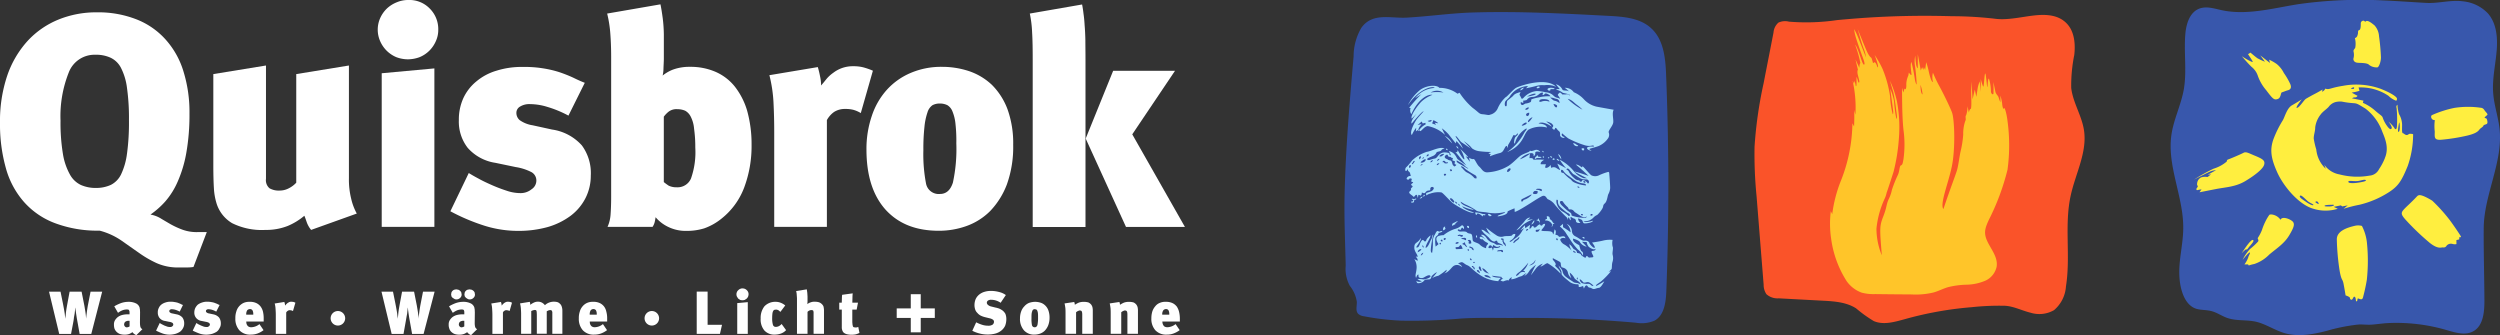
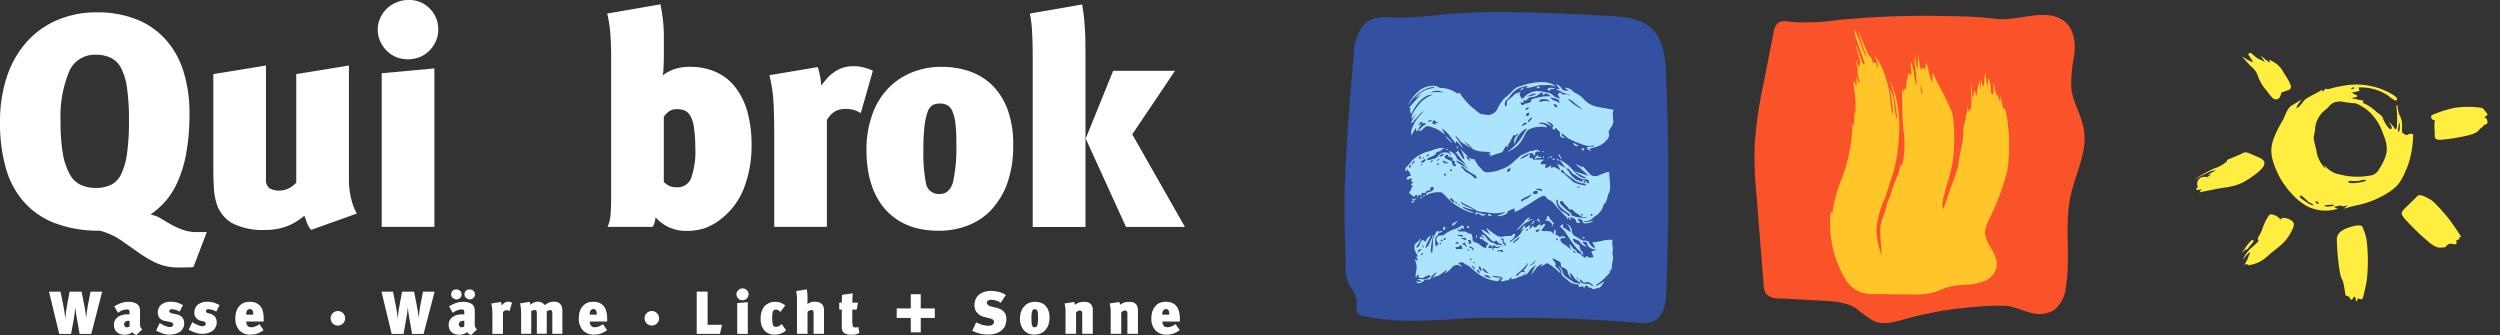
<svg xmlns="http://www.w3.org/2000/svg" width="426.5" height="57.171" viewBox="0 0 426.5 57.171">
  <rect x="0" y="0" width="426.5" height="57.171" fill="#333333" stroke="none" />
  <g id="Gruppe_4805" data-name="Gruppe 4805" transform="translate(-1083 -236.331)">
    <g id="Gruppe_4803" data-name="Gruppe 4803" transform="translate(1382.299 238.875)">
      <path id="Pfad_3420" data-name="Pfad 3420" d="M24.876,4.87c1.422-.135,2.859-.254,4.281-.359Q36.814,3.972,44.5,4.2a64.6,64.6,0,0,1,7.425.434c2.2.3,4.805-.4,7.036-.6,1.856-.165,3.832-.015,5.194,1.422,1.3,1.362,1.482,3.458,1.272,5.344a26.452,26.452,0,0,0-.524,5.629c.284,2.485,1.781,4.7,2.171,7.17.6,3.772-1.422,7.41-2.245,11.137-1.138,5.09,0,10.419-.823,15.553a5.8,5.8,0,0,1-2.036,4.057,5.039,5.039,0,0,1-4.012.434c-1.482-.359-2.874-1.108-4.386-1.183a44.136,44.136,0,0,0-5.614.24,60.149,60.149,0,0,0-11.407,2.036c-1.751.479-3.638,1.048-5.314.344a21.983,21.983,0,0,1-3.024-2.171c-1.677-1.078-3.757-1.213-5.733-1.317l-7.47-.4a2.84,2.84,0,0,1-2.1-.7,2.822,2.822,0,0,1-.479-1.632L11.224,34.9a72.39,72.39,0,0,1-.344-8.443,72,72,0,0,1,1.557-10.868C12.99,12.714,13.559,9.855,14.113,7a2.5,2.5,0,0,1,.838-1.707,2.708,2.708,0,0,1,1.8-.165,36.078,36.078,0,0,0,8.128-.254" transform="translate(-10.853 -3.978)" fill="#fa5329" />
      <path id="Pfad_3421" data-name="Pfad 3421" d="M11.941,40.127a17.817,17.817,0,0,0,2.6,6.991,5.355,5.355,0,0,0,2.6,1.991,7.849,7.849,0,0,0,2.29.24c2.066.03,4.117.045,6.182.06a12.966,12.966,0,0,0,3.8-.344c.838-.24,1.617-.659,2.455-.9a14.328,14.328,0,0,1,3.188-.419,8.635,8.635,0,0,0,3.144-.674,3.4,3.4,0,0,0,1.946-2.41c.254-1.707-1.108-3.114-1.706-4.581-.539-1.332-.18-2.156.359-3.368A40.082,40.082,0,0,0,42,28.121a30.813,30.813,0,0,0,0-8.293c-.18-1.512-.539-2.53-.629-2.126-.09.21-.269-.419-.284-.838a8.484,8.484,0,0,0-.3-1.377V16.64a6.385,6.385,0,0,1-.3-.823c-.075-.329-.464-.524-.569-1.048s-.329-1.6-.329-1.6.06,1.8,0,2.006-.359.06-.419-.359a7.832,7.832,0,0,0-.329-2.2c-.225-.21-.21,1.392-.284,1.422s-.225-2.32-.359-2.32-.21,2.156-.314,2.23-.449-1.287-.449-1.287v2.2l-.18-1.8A5.966,5.966,0,0,0,36.91,14.2l-.225,1.5-.269-1.242-.374,1.662-.21-3.024s-.045,1.287-.03,2.051.1,2.575-.1,2.62-.3.629-.3.629l-.225-1.108a4.691,4.691,0,0,1-.24,1.557c-.21.195.045.719-.135.943a6.6,6.6,0,0,0-.359,2.335,17.463,17.463,0,0,1-.464,2.949c-.18.778-.344,2.32-.629,3.248s-1.138,3.084-2.29,6.527c-.644-.868.853-4.4,1.452-7.335s.464-7.994,0-9.191-1.707-3.682-2.2-4.551a23.31,23.31,0,0,1-1.033-2.186,3.114,3.114,0,0,0,0,1.572c-.254.1-.6-1.213-.733-1.871s-.419-1.5-.419-1.5l-.18,1.317-.21-.464-.1.464-.21-.464-.225.569-.509-2.784v2.32c0,.21-.18-.1-.269-.449a15.951,15.951,0,0,1-.165-1.632,4.721,4.721,0,0,0-.075,1.557,29.375,29.375,0,0,1,.314,3.338c-.075.12-.284-.584-.344-1.108a25.978,25.978,0,0,0-.554-2.709c-.284.554.09,2.141,0,2.23s-.434-.419-.434-.419l-.09.524a3.7,3.7,0,0,0-.344,1.5c.045.7-.15,1.033-.314.7l-.18.689-.225-.793s-.045,4.685.24,7.185a18.361,18.361,0,0,1,0,4.97c-.135.734-.165.958-.434,1.063s-.225,1-.524,1.632a21.271,21.271,0,0,0-1.018,2.545,6.27,6.27,0,0,1-.584,1.662c-.419.988-.254,1.242-.9,2.9s-.6,2.036-.24,6.6a12.069,12.069,0,0,1-.913-4.551,15.889,15.889,0,0,1,1.407-5.12,4.368,4.368,0,0,0,.329-1c.15-.374.793-2.365,1.183-3.578a31.683,31.683,0,0,0,.913-5.748,23.542,23.542,0,0,0-.344-6.287,16.854,16.854,0,0,0-1.183-3.488s.314,1.108.554,1.9a30.578,30.578,0,0,1,.524,3.293c.135.734.15,1.467,0,1.242a23.566,23.566,0,0,1-.374-2.9,10.035,10.035,0,0,0-.659-2.186s.3,2.275.434,3.263.075,1,0,1.108a13.967,13.967,0,0,1-.449-2.994,19.515,19.515,0,0,0-1.3-4.76,16.7,16.7,0,0,0-1.347-2.365s.838,2.186.509,2.1c-.135-.24-.225-.734-.524-.883-.314.359-.3-.06-.344-.15s-.12-.509-.225-.6-.374-.254-.808-1.242-1.5-3.638-1.5-3.638.629,2.275,1.018,3.308a5.581,5.581,0,0,1,.4,1.527S16.926,6.6,16.566,5.7a12.629,12.629,0,0,0-.734-1.557,8.268,8.268,0,0,0,.21,1.123c.195.734.838,2.56,1.108,3.293s.584,1.527.4,1.632-.389-.539-.838-1.856S16,6.8,16,6.8a19.5,19.5,0,0,1,.9,3.144c-.165.1-.18.808-.18.808l-.659-1.437.419,1.751s-.12.135-.075.584.449,1.512.269,1.6-.15-.314-.419-.958c-.06.524.075,1.841-.15,1.542a8.482,8.482,0,0,0-.195-.883l-.1.494-.24-.494a20.468,20.468,0,0,1,.479,5.793l-.225-.823c.09.748,0,2.844,0,2.844l-.284-.554A27.492,27.492,0,0,1,13.5,30.2a23.34,23.34,0,0,0-1.407,5.524l-.24-.524a17.4,17.4,0,0,0,.09,4.925M27.165,13.661a7.627,7.627,0,0,1,.344,1.632c-.4-.225-.344-1.632-.344-1.632" transform="translate(1.184 -1.722)" fill="#ffc529" />
    </g>
    <g id="Gruppe_4804" data-name="Gruppe 4804" transform="translate(1453.314 236.331)">
-       <path id="Pfad_3422" data-name="Pfad 3422" d="M60.6,7.863A6.764,6.764,0,0,1,64.926,9.9c1.452,1.617,1.692,3.982,1.542,6.137-.18,2.515-.808,5-.614,7.5.15,2.066.868,4.057,1.093,6.137.584,5.7-2.665,11.167-2.709,16.9-.03,4.176.1,8.2.12,12.38,0,1.961-.21,4.3-1.931,5.224-1.362.734-3.039.21-4.521-.225a30.469,30.469,0,0,0-10.194-1.183c-.868.06-1.736.195-2.6.254-.748.06-1.5-.06-2.26-.015A30.932,30.932,0,0,0,37.412,64.1c-2.32.584-4.79,1.048-7.1.389-1.721-.494-3.248-1.587-5-1.976-1.587-.344-3.293-.09-4.82-.629-.913-.314-1.721-.9-2.65-1.153-.748-.21-1.542-.18-2.305-.329-2.485-.464-3.2-3.847-3.233-6.018-.06-2.6.659-5.179.674-7.784.06-5.374-2.784-10.6-2.021-15.928.374-2.62,1.617-5.06,2.1-7.679.569-3.159,0-6.407.284-9.6.15-1.707.748-3.638,2.35-4.266,1.213-.479,2.56-.03,3.847.254,4.311.928,8.757-.344,13.128-1.033a75.433,75.433,0,0,1,14.476-.629c2.41.1,4.835.284,7.26.419,2.066.12,4.087-.524,6.2-.284" transform="translate(-10.83 -7.643)" fill="#3857ac" />
      <path id="Pfad_3423" data-name="Pfad 3423" d="M12.795,9.56a13.334,13.334,0,0,1-1.153-.7s.9,1.093,1.647,1.811a3.265,3.265,0,0,1,1.048,1.452,7.6,7.6,0,0,0,1.452,2.53c1.123,1.482,1.332,1.707,1.946,1.512s.494-1.093.748-1.153.644-.254,1-.344.689-.344.434-1.018A11.809,11.809,0,0,0,18.8,11.716a4.606,4.606,0,0,0-1.213-1.527,8.269,8.269,0,0,0-1.3-.748l.15.569-1.662-1.3L15.579,9.8a11.93,11.93,0,0,1-1.257-.584c-.344-.225-1.213-.973-1.213-.973l-.419.269s.644.943.778,1.213-.344-.015-.674-.165" transform="translate(0.509 0.734)" fill="#ffee3f" />
-       <path id="Pfad_3424" data-name="Pfad 3424" d="M13.68,15.064c.689.03,1.632.03,1.9.344a2.063,2.063,0,0,0,1.452.434c.254-.09.584-.973.584-1.692a35.485,35.485,0,0,0-.329-3.608,3.033,3.033,0,0,0-.778-1.871c-.389-.3-1.227-1.048-1.542-.614-.15-.03-.18-.18-.344-.18a.466.466,0,0,0-.449.494c0,.374,0,1.063-.284,1.123-.269.06-.135.389-.225.7s-.12.524-.494.659a3.829,3.829,0,0,1,.06,1.632c-.1.24-.374.374-.284.7a2.289,2.289,0,0,1-.015,1.108c-.075.254.06.734.748.763" transform="translate(18.261 -4.351)" fill="#ffee3f" />
      <path id="Pfad_3425" data-name="Pfad 3425" d="M23.058,11.49c.195-.719-.269-.988-1.647-1.557-1.048-.434-1.452-.7-1.886-.464s-2.171.973-2.515,1.093-.269.15-.344.4a6.306,6.306,0,0,1-2.245,1.213A30.239,30.239,0,0,0,11.1,14.034s2.44-1.272,2.889-1.437a2.83,2.83,0,0,1,.853-.165l-1.437.793.584-.09s-.524.434-.6.464a2.309,2.309,0,0,0-1.078.06,1.26,1.26,0,0,0-.689,1.033c-.075.4.269.434.015.7s-.12.509.06.434a3.747,3.747,0,0,1,.674-.12l-.344.494s1.078-.21,2.739-.539,3.383-.359,5.06-1.362,3.054-2.1,3.233-2.814" transform="translate(-7.105 16.603)" fill="#ffee3f" />
      <path id="Pfad_3426" data-name="Pfad 3426" d="M18.117,10.995c-.584-.883-1.751-1.033-1.916-.823a8.28,8.28,0,0,0-.7,1.2,10.355,10.355,0,0,0-.554,1.392,7.325,7.325,0,0,1-.674,1.287c-.15.195.225.344,0,.674a11.96,11.96,0,0,1-1.392,1.287,7.719,7.719,0,0,0-1.228,1.826s1.093-1.377,1.228-1.257-.225.539-.284.883a4.483,4.483,0,0,1-.629,1.138h.614l.12.195a5.641,5.641,0,0,1,.943-.254,6.461,6.461,0,0,0,2.56-1.617c1.3-1.093,2.56-1.856,3.428-3.323s1-2.021.389-2.455-1.692-.719-1.9-.15" transform="translate(0.621 26.499)" fill="#ffee3f" />
      <path id="Pfad_3427" data-name="Pfad 3427" d="M12.432,12c.165.06.12.015.524-.479s.928-.988.614-1.138c-.254-.1-.913.793-1.272,1.3s-.659.988-.659.988.644-.734.793-.674" transform="translate(0.467 30.551)" fill="#ffee3f" />
      <path id="Pfad_3428" data-name="Pfad 3428" d="M17.006,10.292a2.517,2.517,0,0,0-1.287,0c-1.242.3-3.024.868-2.994,2.32a40.11,40.11,0,0,0,.479,5.329c.314,1.781.494,1.3.674,2.245s.344,1.961.344,1.961.748.225.748.449.254.434.434.165.21-.524.419-.329.09.838.3.719.015-.569.314-.464.629.3.763-.225.389-1.452.644-2.964a30.54,30.54,0,0,0,0-6.512,8.148,8.148,0,0,0-.838-2.695" transform="translate(15.623 28.249)" fill="#ffee3f" />
      <path id="Pfad_3429" data-name="Pfad 3429" d="M18.7,10.836a11.129,11.129,0,0,0-1.347-.733c-.659-.284-1.018-.329-1.287-.03-1.183,1.257-1.886,1.8-2.335,2.335s-.344.838.419,1.692a42.459,42.459,0,0,0,4.087,3.907c1.452,1.153,1.976.734,2.275.778a.552.552,0,0,0,.6-.3.979.979,0,0,1,.988-.3,1.286,1.286,0,0,0,.689.03v-.689l.464-.1.06-.434s.359.18.225-.1-1.5-2.275-1.946-2.844a28.2,28.2,0,0,0-2.889-3.2" transform="translate(25.964 23.425)" fill="#ffee3f" />
      <path id="Pfad_3430" data-name="Pfad 3430" d="M23.413,10.167c.015-.075-.12-.254-.389-.554-.15-.165-.225-.449-.6-.569a15.147,15.147,0,0,0-4.656,0,18.145,18.145,0,0,0-3.787,1.213c-.374.15-.15.913.449.868a8.226,8.226,0,0,0-.015,1.946c0,.928-.18,1.5,1.108,1.407a32.661,32.661,0,0,0,4.4-.7c1.377-.329,1.826-.659,2.081-1s.584-.419.689-.659.374-.195.6-.344.06-.674,0-.838-.434-.135-.359-.269.449-.374.479-.494" transform="translate(30.638 9.363)" fill="#ffee3f" />
      <path id="Pfad_3431" data-name="Pfad 3431" d="M36.166,17.069a1.763,1.763,0,0,0-.584-.075c-.195.03-.284.21-.509.21-.3,0-.524-.3-.629-.3-.24,0-.165-.734-.165-1.5a3.742,3.742,0,0,0-.524-1.766,6.768,6.768,0,0,1-.269-1.6.44.44,0,0,0-.15.539,18.95,18.95,0,0,1,.06,3.114c-.015.629-.3.644-.464.269a4.975,4.975,0,0,0-.958-1.018s.659.838.524,1.123-.419.1-.778-.4a5.269,5.269,0,0,1-.748-1.422c-.075-.329-.554-.524-1.377-1.272a7.877,7.877,0,0,0-2.006-1.257l.1-.374-1.946-.389a.684.684,0,0,1,.494-.165.461.461,0,0,0,.434-.269l-.988-.539s.3-.075.584-.12a7.626,7.626,0,0,0,.748-.195l-.165-.569a8.451,8.451,0,0,1,5.1,1.422,3.813,3.813,0,0,0,1.183.793c.21.09.269-.03.269-.314s-.958-.958-2.829-1.692a12.276,12.276,0,0,0-6.362-.494c-2.335.374-2.305.719-3.039.479a.874.874,0,0,1-.569.524l.12-.374s-.7.419-1.227.689-1.227.659-1.6.883-1.078,1.452-1.527,1.557.793-1.437.793-1.437-.823.524-1.662,1-1.183,1.826-1.542,2.515a18.223,18.223,0,0,0-1.6,3.2c-.674,1.826-.464,3.308.614,5.718s3.7,5.539,6.182,6.227a7,7,0,0,0,4.147,0l-.689-.329,1.227-.254.225.18.943-.18-.719.584a24.441,24.441,0,0,1,2.769-.7,16.209,16.209,0,0,0,5.12-2.23c1.5-1,2.066-1.931,3.054-4.356a16.3,16.3,0,0,0,.928-5.434M17.918,28.626c-.4-.284-1.422-.868-.988-1.093.21-.1.973.734,1.287.988s1.078.539.913.644-.808-.254-1.213-.539M26.076,9.061a.264.264,0,0,1,0,.21c-.03.135-.539.045-.539.045a.8.8,0,0,1,.539-.254M19.535,28.716c-.18-.12.239-.359.434,0,.284.509-.24.12-.434,0m2.44.674c-.479,0-1,.03-.913-.12s.808-.15,1.257-.165c.748-.03.135.284-.344.284m4.6-4.027c-.554.075-1.6.12-1.452-.24.075-.18.778-.015,1.482-.06.629-.045,1.242-.344,1.467-.165.254.21-.943.389-1.5.464m4.775-4.221a9.716,9.716,0,0,1-1,1.886,1.962,1.962,0,0,1-1.632,1.108,11.953,11.953,0,0,1-5.12-.21A3.975,3.975,0,0,1,21,22.264l.254.7a5.2,5.2,0,0,1-1.617-3.293,12.735,12.735,0,0,1-.434-1.871c0-.659.254-1.2.254-1.916a4.439,4.439,0,0,1,.943-2.2c.359-.494,1.018-.9,1.362-1.3a2.149,2.149,0,0,1,1.557-.868,2.585,2.585,0,0,1,.748,0,13.864,13.864,0,0,0,1.721.24c.808.06.733.03,2.215.928a8.571,8.571,0,0,1,2.9,3.967c.434,1.063,1.2,2.724.434,4.491m2.35-4.476c-.269.075.09-1.617.09-1.617.15.165.18,1.557-.09,1.617" transform="translate(5.205 5.829)" fill="#ffee3f" />
    </g>
    <g id="Gruppe_4802" data-name="Gruppe 4802" transform="translate(1312.365 238.392)">
      <path id="Pfad_3432" data-name="Pfad 3432" d="M13.731,2.67a9.6,9.6,0,0,0-1.332,4.9c-.689,7.9-1.362,15.823-1.542,23.772-.075,3.982.1,7.919.195,11.9a6.072,6.072,0,0,0,.7,3.458,5.666,5.666,0,0,1,1.2,2.754c.015.7-.254,1.512.225,2.021a1.786,1.786,0,0,0,.988.419,41.593,41.593,0,0,0,4.91.659c.479.045.943.06,1.422.09a92.674,92.674,0,0,0,10.194-.359c3.054-.195,6.257-.075,9.341-.1q10.262-.09,20.508.808a5.618,5.618,0,0,0,3.188-.344c1.662-.9,1.946-3.129,2.021-5.03q.7-18.345-.03-36.72c-.1-2.934-.389-6.182-2.56-8.143C61.274,1.008,58.49.784,55.93.649,48.28.245,40.616-.16,32.952.065c-3.862.1-7.679.674-11.527.883-2.709.15-5.793-.913-7.694,1.721" transform="translate(-10.839 -0.001)" fill="#3350a1" />
      <path id="Pfad_3433" data-name="Pfad 3433" d="M25.753,23.291l-.135.06.09.195.15.045c.03.075.06.1.1.1l.24-.06.045-.12-.284-.18-.06-.03a.172.172,0,0,0-.15-.015m-.6.24.06-.135c-.03-.06-.12-.06-.195-.06a1.747,1.747,0,0,1-.554-.12,2.961,2.961,0,0,0-1.018-.165l.1.314.075.1.12-.045c.045-.06-.03-.15.06-.165a.814.814,0,0,1,.269,0l.135.075a2.125,2.125,0,0,1,.419.3c.045.045.12.09.18.06l-.045-.165a.473.473,0,0,1,.21,0,.365.365,0,0,0,.18,0M41.022,11.69l-.03-.1-.12-.045-.15-.09-.195-.15c-.135-.075-.569-.1-.284.075a.675.675,0,0,0,.674.359l.1-.045m-3.174,2.575s-.15-.389-.494-.374c.06.314.494.374.494.374m4.191-1.886.015-.12v-.12c-.165-.075-.389-.075-.434.015s.075.21.12.269c.165.045.254.03.3-.045m-4.4.689c-.015.225.509.913.509.913a1.13,1.13,0,0,0-.509-.913m-1.557.569-.15-.015-.075.075.03.06.135.06c.09-.135.09-.165.06-.18m.883.4.075-.075-.075-.12a.551.551,0,0,0-.24-.03l-.045.135-.015.09.075.03.165-.015.06-.015M35,13.666c.1.045.135.045.165.015l.045-.1-.03-.09-.195-.03.015.21m-.988-.389c-.06.015-.015.1-.06.15l-.165.12-.12.15-.03.18c.075.075.269-.075.3-.12a2.8,2.8,0,0,1,.479-.015.6.6,0,0,0,.359-.1l-.075-.075a.973.973,0,0,0-.464,0,.314.314,0,0,0-.15-.269l-.075-.015m.853-.629.12-.03v.09l.075.075a.14.14,0,0,0,.06-.165l-.12-.09c-.09-.03-.135.045-.135.12M12.864,20.3c.135.195.269-.06.434-.225s.344.1.314.494a.85.85,0,0,0,.135-.434c0-.24.344.06.434.03a.624.624,0,0,0,.165-.464c0-.15.284.12.479.045s.225-.389.614-.434.359-.03.359-.314a.318.318,0,0,1,.539-.225c.195.165-.15.539-.329.644a8.48,8.48,0,0,1-.808.269c-.254.1-.03.464-.03.464s.1-.195.629-.329a4.011,4.011,0,0,1,1.916-.195c.359.18,1.407,1.437,1.931,1.826s3.084,1.961,3.608,1.587c0,0-1.707-.449-2.021-1.063a7.509,7.509,0,0,0,2.006.644c-.569-.464-2.23-.793-2.26-1.422,0,0,.374.254.733.449a9.8,9.8,0,0,1,1.826.988c.3.314,1.078.284,1.841.389a6.817,6.817,0,0,0,3.189-.075c-.03.314-1.422.539-1.257.763,1.976-.269,1.6-.793,1.707-.868a11.487,11.487,0,0,1,1.153-.509l.03.614c.883-.195,4.281-2.62,4.805-2.739s.659.524.868.584a2.782,2.782,0,0,1,1.227.988A25.576,25.576,0,0,0,39,23.815a.654.654,0,0,1,.24.539s.06-.24.09-.464c.24-.015.15.3.389.479.12-.18-.1-.524.045-.539s.269.165.509.24a.439.439,0,0,1,.374.449c.03.24.314.374.763.3l-.165-.18c-.165-.165-.269-.509-.225-.554s.21.03.524.165.24.584.494.644,1.452-.1,1.527-.449c0,0-1.272.4-1.647.15a5.1,5.1,0,0,1,.569-.075,2.035,2.035,0,0,0,1.168-.629,1.762,1.762,0,0,1,.614-.419,4.565,4.565,0,0,0,.868-1.078c.269-.449.03-.539.434-.9s.449-1.242.6-1.572a2.435,2.435,0,0,0,.314-1.078c0-.389-.1-1.811-.135-2.156s.015-.509-.18-.569a9.568,9.568,0,0,0-1.692.629,1.459,1.459,0,0,1-1.228-.06c-.225-.165-1.228-1.332-1.392-1.467s-.135.075-.135.075l-.045.06c-.03.045-.584-.524-1.048-.479A28.375,28.375,0,0,1,42.8,16.809s-1.8-.644-2.41-.763c.314.254,2.156,1.168,2.156,1.168s-.464-.015-.629-.03a4.635,4.635,0,0,1-1.108-.644c-.09-.075-.24-.24-.449-.449a7.518,7.518,0,0,0-2.485-2.051,9.441,9.441,0,0,0,1.108,1.467L37.459,14.7s.374.838.479,1-.15.09-.629-.24a.817.817,0,0,0-.883-.015l-.12-.524a.97.97,0,0,1-.793.524c-.269-.045.06-.6,0-.629h-.868c-.135-.419.6-.763.6-.763a14.633,14.633,0,0,0-1.856,0c-.03-.4-.674-.269-.674-.269l.09-.763a6.061,6.061,0,0,1-1.722.958,3.141,3.141,0,0,1,1.931-1.063c.419.015.464.254.389.524.269-.06.329-.434.3-.539s.12-.419.853-.15a.749.749,0,0,0-1-.314c-.449.15-.569.15-.644.09a.137.137,0,0,0-.195.1c0,.075-.823.329-1.362.629s-1.153,1.093-2.171,1.811A7.9,7.9,0,0,1,25.5,16.2c-.734-.015-.9-.584-1.347-.973s-.763-1.392-1-1.3S22.4,13.7,22.4,13.7l.165.7-.733-.958.479.21A14.7,14.7,0,0,0,20.888,12.2a4.4,4.4,0,0,1,.719,1.632c.1.748-1.138-1.422-1.138-1.422l-.09.359-.3-.045s.449.509.674.808,1.213,1.512,1.213,1.512-1.242-.883-1.482-1.078-.374-1.123-1.527-1.407c0,0,.434.674.3.719s-.21-.1-.18-.254-.614-.24-.973-.225a1.326,1.326,0,0,0-.823.419c-.225.195-.389.569-.719.629a3.716,3.716,0,0,0-.778.21c-.18.075-.479.075-.524-.1s.838-.464,1.093-.6a1.073,1.073,0,0,0,.494-.524c.045-.165.464-.165.7-.284s.06-.269.689-.419c-.808-.389-2.245.464-3.084.584a6.767,6.767,0,0,0-2.47,1.467,8.976,8.976,0,0,1-.928,1.093c-.329.24-.24.734-.09.7s.3-.434.3-.434a.617.617,0,0,0,.045.374c.09.18.284.165.359.509s.18.4-.03.4a.65.65,0,0,0-.539.329c-.12.225.1.314.284.284s.045-.24.359-.195.165.165.12.419.254.12.3.24-.494.314-.284.494.21.12.195.24-.359.269-.269.464-.24.254-.3.494.494.509.659.7m30.283,3.084.09-.075H43.4l.075.06.015.15a.55.55,0,0,1-.3.075c-.1-.03-.075-.15-.045-.21M39.33,15.567a.828.828,0,0,1,.21.18l.479.584.165.165.195.1c.539.269.988.748,1.6.793.15.015.3,0,.434.015a.427.427,0,0,1,.449.479l-.045.15a.142.142,0,0,1-.165.045l-.045-.075a1.223,1.223,0,0,0-.554-.434c-.12-.045-.269-.075-.344.015l-.045.12a.24.24,0,0,1-.374,0l-.075-.12-.15-.03a1.114,1.114,0,0,1-.733-.389,3.792,3.792,0,0,1-.853-.988.86.86,0,0,0-.225-.329c-.09-.06-.284-.1-.195-.24a.283.283,0,0,1,.269-.045m2.934,2.305-.015.1a.343.343,0,0,1-.314-.1c-.12-.12.075-.21.195-.165a.175.175,0,0,1,.135.165m-3.877-2.036a.571.571,0,0,1,.165.21,3.122,3.122,0,0,0,.763.7l.823.6a3.853,3.853,0,0,0,.659.434,3.318,3.318,0,0,0,1.078.314,1.308,1.308,0,0,1,.329.075.287.287,0,0,1,.165.269,5.844,5.844,0,0,1-2.021-.524,1.32,1.32,0,0,1-.284-.18c-.12-.1-.21-.24-.329-.344a1.766,1.766,0,0,0-.269-.195,7.67,7.67,0,0,1-.883-.823l-.12-.09h-.15a.258.258,0,0,1-.18-.15c-.075-.18-.03-.509.254-.3m3.458,7.56-.045.15a.254.254,0,0,1-.15,0c-.045-.015-.09-.03-.135-.135-.06-.06.045-.1.1-.1a.247.247,0,0,1,.225.09m-.6-4.551a.357.357,0,0,1-.21-.045l-.1-.06c-.12-.1,0-.12.1-.12a.227.227,0,0,1,.21.225M38,21.136a.393.393,0,0,1,.314-.03.476.476,0,0,1,.165.18,3.791,3.791,0,0,0,.644.748c.1.1.225.195.24.329l.045.1c.045.06.135.06.21.06a.742.742,0,0,1,.539.15c.12.09.195.225.3.314l.15.1c.24.15.464.3.689.449a1.958,1.958,0,0,0,.584.3.729.729,0,0,0,.614-.12.258.258,0,0,1-.165.21.921.921,0,0,1-.284.03,6.706,6.706,0,0,1-2.051-.359l-.09-.06-.03-.195c-.015-.15-.165-.269-.3-.359a6.594,6.594,0,0,1-1.048-.868c-.24-.24-.6-.509-.614-.853,0-.045.015-.075.09-.135m-.509-.225c.1.06.075.195.075.284a1.152,1.152,0,0,0,.254.734,4.2,4.2,0,0,0,.584.569l.3.254a3.316,3.316,0,0,0,.524.374.86.86,0,0,1,.329.225.2.2,0,0,1-.06.314c-.03.015-.06.015-.12-.045a4.965,4.965,0,0,0-1.153-.808,2.317,2.317,0,0,1-.823-1.138,1.474,1.474,0,0,1-.09-.674c.015-.09.06-.18.18-.09m-3.443-1.9a2.029,2.029,0,0,1,.524.015l.18.045c.09.075.075.225.06.329a.293.293,0,0,1-.24-.06,1.315,1.315,0,0,0-.524-.15c-.075,0-.18.03-.18-.06s.12-.1.18-.12m-.659.569c.06-.075.1-.15.195-.18a.369.369,0,0,1,.18-.015h.195l.165.06v.135l-.06.18-.03.06-.12.06a.816.816,0,0,1-.464,0c-.21-.06-.165-.15-.06-.3m-2.051,1.272.09-.075,1.617-.808c.045.075-.03.165-.1.225a2.774,2.774,0,0,1-1.033.659l-.15.045a.828.828,0,0,0-.18.21c-.18.21-.284.045-.269-.15l.03-.1m-2.051-5.329a.191.191,0,0,1,.18.03l.03.12-.06.12a.629.629,0,0,1-.254.269.358.358,0,0,1-.21.075c-.09-.015-.075-.045-.075-.135a.523.523,0,0,1,.389-.479M18.493,16.645l-.075.06a.367.367,0,0,1-.225.06c-.12-.135-.12-.314.12-.329l.12.03.06.09v.09m1.332,4.685a.206.206,0,0,1-.165-.015l-.06-.075-.165-.12-.15-.18c-.06-.09-.254-.284-.045-.314l.18.015.09.06.195.195.15.195.045.1-.075.135m-.674-5.509q-.045-.112.09-.135l.225.06c.045.03.045.075,0,.21a.308.308,0,0,1-.225.045l-.03-.09-.06-.09m1.183,5.733-.1-.06a.338.338,0,0,1-.165-.12l-.015-.1.045-.09.06.03.135.12.075.09a.1.1,0,0,1-.03.135m.509.374a1.4,1.4,0,0,1-.269-.24l-.03-.06.015-.075.135.075.09.09.06.12v.09m2.59-5.254a.476.476,0,0,1,.24.554.8.8,0,0,1-.269-.015c-.09-.03-.135-.1-.195-.165a3.32,3.32,0,0,0-1-.748l-.329-.18a4.861,4.861,0,0,1-.614-.629c-.045-.06-.3-.225-.225-.3s.359.075.419.135a2.422,2.422,0,0,1,.284.269,13,13,0,0,0,1.692,1.078M20.424,14.22c.21.12.4.24.614.344a2.41,2.41,0,0,1,.449.314,4.068,4.068,0,0,0,.359.359c.15.12.374.195.434.359l-.314-.165c-.434-.24-.853-.494-1.287-.748a1.075,1.075,0,0,1-.3-.21c-.1-.1-.09-.165-.09-.3l.135.045m-1.886-1,.1-.045a.178.178,0,0,1,.15.12l.075.165a.316.316,0,0,0,.254.09.342.342,0,0,1,.284.15c.045.06.15.015.21.06a.157.157,0,0,1,.015.18.231.231,0,0,0-.03.24l.329.1.06.03.015.06-.045.284a.163.163,0,0,0,.03.165l.15.03.1.075-.03.06a.772.772,0,0,1-.254.195c-.045.015-.075.015-.135-.045l-.165-.195c-.15-.225-.1-.524-.329-.734l-.09-.03a1.462,1.462,0,0,1-.344-.09c-.1-.03-.135-.12-.24-.15a.724.724,0,0,1-.314-.18.314.314,0,0,1-.015-.374l.21-.165m-.225,1.108.1.1a.134.134,0,0,0,.195.06l.1-.03.09.06c.03.06-.015.1-.06.135l-.165.03h-.15l-.15-.015c-.075-.045-.09-.135-.165-.18a.5.5,0,0,0-.21-.015.253.253,0,0,1,.3-.24l.1.09m-.748-1.093a.908.908,0,0,1,.614-.18c.015.06-.045.12-.09.15l-.3.24-.12.045c-.06.015-.269.045-.284-.045-.015-.06.135-.18.18-.21M17.086,14l.1-.09.165-.03-.015.1-.1.1c-.045.045-.195.18-.269.135s.09-.18.12-.225m-.165.838.06-.075.075-.045a.886.886,0,0,1,.284-.075l-.045.12-.1.09-.165.1c-.15.09-.135-.015-.1-.12m-1.063-.494.135-.12a1.423,1.423,0,0,1,.269-.09l-.15.24c-.045.03-.269.195-.3.1l.045-.135m-1.437.584-.165.1-.15.06.045-.12.15-.12.165-.06v.075l-.045.06m.838-1.692.1-.075.06-.015.12.03-.03.135a.35.35,0,0,1-.18.15c-.045.015-.18.075-.21,0l.135-.225m-.808.584.1-.12a.155.155,0,0,1,.18-.03l-.075.135c-.045.06-.3.165-.21.015m.03.4.165-.12.165-.09.075-.03.09-.03a.334.334,0,0,1-.03.314l-.1.1a.838.838,0,0,1-.689.195c0-.135.225-.269.329-.344m-.6-.554.06-.075.12-.09.135-.015a.565.565,0,0,1-.06.314l-.045.06c-.045.03-.12.165-.18.135l-.03-.24v-.09M12.475,15.1l-.015.135a.265.265,0,0,1-.135.165c-.24.09-.135-.18-.135-.3l.03-.06.135-.06h.135l-.015.12m.195-.3c-.075-.06.09-.21.12-.269l.12-.195a.273.273,0,0,1,.225-.09c.015.06-.015.1-.045.165l-.18.24c-.03.045-.15.21-.24.15m23.712-1.138.09.045.12-.06-.03-.06c-.075-.015-.075-.045-.075-.075q-.09-.135-.18-.09c-.075.03-.015.1,0,.165l.075.075m10.7-8.143S44.9,5.133,44.2,5a4.231,4.231,0,0,1-2.26-1.332,4.861,4.861,0,0,0-1.662-1.138,1.762,1.762,0,0,0-1.542-.748s.719.479.719.674c-.12-.359-1-.075-1.123-.389a1.679,1.679,0,0,0-1.108-.9L37.893,2s-.569-.06-.629.09a2.862,2.862,0,0,1,1.093.509c.165.12,1.422.24,1.257.509-.314-.4-.823-.135-.913-.195s-.344.06-.359,0a1.788,1.788,0,0,0-.389-.329c-.09-.045-.389.3-.4.389s.359.494.4.689c-.449-.269-.7-.1-1.123-.539a2.046,2.046,0,0,0-1.347-.584,6.657,6.657,0,0,0-1.512-.21A3.436,3.436,0,0,0,31.7,3.487c-.15.165-.329.225-.374.045a4.11,4.11,0,0,0-.3-.539c-.03-.09.18-.479.18-.479a1.728,1.728,0,0,0-.494.135,1.657,1.657,0,0,0-.674.359c-.12.165-.09.15-.644.6s-.464.344-.524.644.045.7-.195.674-.195-.644-.06-.853.659-.6.748-.823a3.857,3.857,0,0,1,1.153-1.168,4.269,4.269,0,0,1,1.961-.614l-.344.389s.943-.18,1.751-.4a3.556,3.556,0,0,1,1.347-.12,3.753,3.753,0,0,1,2.036.269c-1.692-1.751-6.3-.135-6.841.18s-1.512,1.512-1.766,1.587A5.608,5.608,0,0,0,27.295,5.3a1.881,1.881,0,0,1-1.3,1.063c-.254.135-.629-.03-1.257-.075s-.6-.269-1.692-1.078a12.05,12.05,0,0,1-2.26-2.59l-.344.165a5.072,5.072,0,0,0-3.1-1c-.359-.509-1.991-.524-3.233.314a8.022,8.022,0,0,0-2.141,2.65c2.141-3.144,4.566-3.308,4.551-2.949a4.5,4.5,0,0,0-3.293,1.736L14.3,2.843a23.4,23.4,0,0,0-2.111,2.35l.254.045a1.119,1.119,0,0,0,.12,1.033c1.2-2.68,2.889-3.458,3.608-3.293a5.678,5.678,0,0,0-1.9,1.168c-.733.748-1.931,2.485-1.632,2.889l.883-.9s-1.2,1.347-.9,1.751c0,0,1.811-2.215,2.036-2.081,0,0-1.063,1.153-1.272,1.482s-1.213,2.066-.734,2.545A5.719,5.719,0,0,1,13.4,8.576l-.06.659a.693.693,0,0,1,.4-.254,1.863,1.863,0,0,1,.479-.868c.135-.1.03-.135-.12-.1l-.464.12.7-.614.165.344.464-.12.045.269A3.232,3.232,0,0,0,13.9,8.98c.075.045.045.165.18.18.195.03.748-.853,1.3-.853a6.008,6.008,0,0,1,2.934,1.5l-.554-1.123a6.63,6.63,0,0,1,1.138,1c.3.389,1.242,1.572,1.242,1.572l.12-.4a15.022,15.022,0,0,1,1.093,1.287c-.15-.674-1.437-2.141-1.213-2.126s.719.9,1.018,1.078S22.7,12.139,22.7,12.139l-1.2-1.272a6.868,6.868,0,0,1,1,.778c.284.254.329.389.464.494a2.683,2.683,0,0,0,1.287.464,16.411,16.411,0,0,0,1.961.12l-.509.24.419.15s-.3.419-.06.314a12.412,12.412,0,0,1,1.542-.509.951.951,0,0,0,.689-.509c.21-.329.329-.689.494-.719s.045.389.15.284.06-.329.21-.569a14.107,14.107,0,0,0,.778-1.452c.03-.195.284-.03.4-.06s.389-.479.419-.284-.225.344-.419.569-.359,1.213-.09,1.093A3.912,3.912,0,0,1,31.2,9.5c.195-.24.928-.853,1.033-.763s-.284.494-.389.7a9.473,9.473,0,0,1-2.934,3.308c2.949-1.227,2.769-3.308,3.712-3.862a4.424,4.424,0,0,1,3.084-.329c.015-.1-.18-.389-.509-.509-.4-.165-.973-.165-.913-.21.659-.434,1.976.359,2.2.569-.045-.359-.973-.853-.868-.883a2.439,2.439,0,0,1,.853.329c.135.09.389.4.284.509l-.165.254a.468.468,0,0,0,.314.3c.18.03.135-.269.269-.3s.254.3.524.509.254.374.24.719.674.674.793.329c-.7-.09-.494-.629-.419-.614a12.777,12.777,0,0,0,1.033.853A16.011,16.011,0,0,0,42.234,11.6c.943.24,1.257-.1,1.437.06s-.1.15-.344.135-.778.045-.793.254.449.494.778.434a1.39,1.39,0,0,1-.374-.225c-.075-.12.674-.21,1.557-.539a3.757,3.757,0,0,0,1.662-1.377,1.093,1.093,0,0,0,.075-.958c-.09-.3.644-1.048.763-1.617s-.254-1.632.09-2.245m-31.735,1.9c.419-.09.674-.225.674-.075s-.374.359-.674.075m1.437.659s-.763-.21-.689-.3.195-.165.135-.359c.09-.225.449.06.674.195s.225.21.225.21l-.584-.09Zm-.943-5.494a2.1,2.1,0,0,1,2.2,0,6.839,6.839,0,0,0-2.2,0m17.933.254c.045.21-1.482.434-1.482.434.449-.3,1.422-.659,1.482-.434m-2.335,5.4c-.195-.015.524-.644.763-.524.225.225-.554.539-.763.524m1.123-3.129c.135.24-.329.494-.524.389s.419-.434.524-.389M32.295,6.6c-.329-.24-.09-.554.374-.569.03.135,0,.569-.374.569m.18,1.033c-.12-.329.569-.838.763-.823,0,0-.494.823-.763.823m1.766-4.206a6.764,6.764,0,0,0-1.153.3c-.15.1.015.344-.21.494a2.26,2.26,0,0,1-.823.24c-.135,0-.344.254-.584.254-.195,0-.374-.449-.15-.524.075.21.374.135.374.045s-.15-.254,0-.269.6-.075.6-.165a1.126,1.126,0,0,1,.913-.464,1.745,1.745,0,0,0,1.108-.449c.18-.18.629-.4.689-.254s-.15.359,0,.374.284-.15.389-.24.689.1.928.464a6.69,6.69,0,0,0-2.081.195m.644.659c-.21.1-.494.12-.494-.015.015-.3.389-.4.958-.359s.763.225.778.434a2,2,0,0,0-1.242-.06m2.515.943c-.15.3-.569-.254-.569-.509.329.09.733.195.569.509m-.464-1.063c-.269-.075-.569-.494-.748-.509a1.7,1.7,0,0,1,.853.135c.165.06.434.06.6.225a.717.717,0,0,1,.195.584,1.68,1.68,0,0,0-.9-.434m2.964.3a6.251,6.251,0,0,1-.659-.614c.734.165,1.048.659,1.617,1.063a6.9,6.9,0,0,1,.913.793A10.651,10.651,0,0,1,39.9,4.265M13.418,20.746l-.03-.06-.09-.015a.588.588,0,0,0-.21.12c-.1.03-.12-.015-.15-.045l-.165-.045-.15.045c.045.1.225.135.269.24v.06l-.015.09-.15.03-.195.03.015.15c.254.045.464.015.479-.18.015-.09-.015-.18.075-.24s.254-.09.314-.18M31.726,1.735a.93.93,0,0,0-.614.464c.18.03.629-.24.614-.464M14.137,20.507l-.135.12c.015.075.195,0,.225-.015.06-.015.12-.03.135-.09l.075-.1.03-.12a1.084,1.084,0,0,0-.284.165l-.045.045M35.813,1.975c-.075.135.195.359.374.269.18-.015.03-.195.135-.225s.509.015.629-.045-.03-.15-.389-.195-.689.06-.748.195M13.747,8.98a.329.329,0,0,0,.015.21l.135-.21a.218.218,0,0,0-.15-.015V8.98m.853,11.2-.045.15.195-.045.075-.045.03-.09v-.135l-.165.09-.09.075M33.956,1.825c.135.09.6-.045.494-.21s-.6,0-.494.21M18.328,10l-.045-.015s.778.808,1.257,1.287A2.7,2.7,0,0,0,18.328,10m2.245,2.171s.075-.3-.329-.464c-.015.254.329.464.329.464m-1.826.254s.015-.314-.24-.254c-.15.18.24.254.24.254M37,24.908c-.24.015-.329-.269-.479-.464s-.329-.165-.359-.479-.494-.284-.494-.284l.045.464a.443.443,0,0,0-.359.24,2.449,2.449,0,0,0,.389.045,1.213,1.213,0,0,1,.674.4c.21.225.165.389.075.674.24-.1.195-.524.195-.524s.12.09.314-.075m-3.488-.539a3.134,3.134,0,0,0-.479.734c.269-.075.614-.464.479-.734m.329-.045.389.18c.254.1.269.479.269.479s.015-.524-.09-.614a.845.845,0,0,1-.15-.359l-.18.314Zm-.988-.4c-.569-.03-.928.569-1.063.734s-.719.793-1.317,1.437a1.619,1.619,0,0,0,.7-.509,5.1,5.1,0,0,1,2.171-1.347,2.435,2.435,0,0,0-1.048.18s.359-.329.554-.494M46.9,28.86a2.777,2.777,0,0,1,0-1.138,4.884,4.884,0,0,0-1.512.09c-.644.18-1.991.359-1.991.359s.569.7.449.883-.823-.509-.913-.808-.479-.449-.853-.389-.958-.464-1.482-.719a1.056,1.056,0,0,1-.644-1,1.43,1.43,0,0,0-.9-1.153,1.965,1.965,0,0,1,.674,1.437,11.47,11.47,0,0,0-1.287-.868v-.569l-.539.449a4.988,4.988,0,0,1,1,1.063c.284.479.374.554.689,1.063a12.242,12.242,0,0,0,1.332,1.751,3.579,3.579,0,0,1,.913,1.093s.12-.554-.165-.7-.344-.748-.479-1.093c-1.362-.659-1-1.108-1-1.108s1,.3,1.123.584a1.686,1.686,0,0,0,1.168.793l-.808-.838.808.045a1.474,1.474,0,0,0,.374.838c.3.21.9.629,1.153.269-.06.6-.748.24-.7.569s.3.6.3.793-.329.135-.494.165a.4.4,0,0,1-.479-.18c-.18-.254-.374.254-.374.254s-.733-.374-.763-.569-.659-.284-.659-.284c-.06-.464-.359-.524-.539-.629s-.374-.629-.793-.853a3.179,3.179,0,0,0,.419,1.123,4.876,4.876,0,0,0-1.213-1.048,1.393,1.393,0,0,1-.734-.793c-.1-.21.374-.479.868-.284-.09-.719-1.033-.075-1.138-.314-.06-.18-.329-.269-.584-.314.1-.3.18-.7-.135-.9a8.375,8.375,0,0,1-.18.838c-.195-.06.03-.344-.479-.479-.539-.12-1.557-.015-1.572-.18s.7-.719.614-1.123c0,0-.329-.03-.434.18a.208.208,0,0,1-.389-.03c-.06-.15-.314.03-.524.225s-.284.284-.569.24c0-.329-.329-.284-.4-.045a.382.382,0,0,1-.359.254l.135-.674-.823.584-.1-.494-.763.868.674-.389s-.195.24-.344.464a3.517,3.517,0,0,1-.584.808c-.314.314-.793.614-1.018.808s-.479.344-.524.225.135-.135.374-.329a1.691,1.691,0,0,0,.584-.853c0-.21-.434-.12-.554.1s-1.063.075-1.467.21a1.41,1.41,0,0,1-1.227-.21,17.9,17.9,0,0,1-1.736-1.3,4.379,4.379,0,0,0,.793,1.287s-.569-.4-.793-.539-.374-.374-.823-.389a3.6,3.6,0,0,0,.554.689c.3.254.509.464.689.614.165.165.434.584.823.689s.284-.15.509-.12.09.1.195.269.913.3.9.6a1.48,1.48,0,0,0-.913-.165c-.254.03-.449-.24-.7-.329a1.93,1.93,0,0,1-1.063-.674c-.254-.419-.614-.823-1.063-.689.165.165.853.808.793.763a2.813,2.813,0,0,0-.748-.449c-.195-.03-.389.195-.135.359s.3-.015.434.12a1.765,1.765,0,0,0,.449.389c.254.15.524.225.4.389s-.314.254-.314.7a2.38,2.38,0,0,1-1.078-.614c-.225-.269-.883-.374-1.108-.584s-.015-1.183-.464-1.272-.464-.09-.659-.269-.928-.1-1.108-.1-.494-.15-.4-.329.464.21.554-.09.254-.344.449.015c.21-.329-.195-.808-.374-.629a2.9,2.9,0,0,1-1.213.614,6.085,6.085,0,0,0-1.856,1.033,2.714,2.714,0,0,0-.883.15c-.344.165-.554.554.03,1.377l-.494.419a6.1,6.1,0,0,1-.06-1.437c.1-.434.509-.434.524-.734s.524-.12.7-.494a.82.82,0,0,0-.449.09c-.225.12-.254-.195-.464-.06s-.269.434-.449.7a2.108,2.108,0,0,0-.269,1.272,9.791,9.791,0,0,1-.135,1.751c-.329-.15-.21-.569-.18-1.063a17.115,17.115,0,0,1,.389-2.081c-.24.1-.15.509-.359.823S15.5,28.95,15,29.084c0-.644.808-1.527.838-2.141,0,0-.614.479-.7.778s-.284.374-.479.09-.509.254-.644.629-.269.659-.614.554c.015-.195.958-1.272.748-1.572-.479.928-1.093.629-1.078,1.617,0,.719.584,1.138.569,1.587,0,0-.479-.165-.225.075a.713.713,0,0,1,.225.584L13.074,31a2.6,2.6,0,0,1,.374,1.707c-.075.778-.284,1-.075,1.512.09-.314.225-.569.359-.584s-.06.329.15.494a.832.832,0,0,0,.853-.015c.269-.15.883-.554,1.078-.254s-1,.659-1.213.6a5.492,5.492,0,0,0-1-.075,1.8,1.8,0,0,0,.763.374.859.859,0,0,1-.943-.045s.06.359.24.389a1.28,1.28,0,0,0,1.153-.509c.165-.135.4-.1.793-.135s.344-.509.479-.614.524-.524.853-.6c-.195.284-.823,1-.823,1a3.318,3.318,0,0,1,1.048-.4,9.838,9.838,0,0,0,1.407-1.033s.135.269-.4.629c.853-.225,1.168-1,1.647-1.3a1.085,1.085,0,0,1,1.347.225c.06-.344-.629-.614-.629-.614a1.755,1.755,0,0,1,.584-.225c.284-.03.494.329,1,.524s.853.763,1.946,1.512a6.356,6.356,0,0,0,3.368,1.2c-.03-.269.3-.3.374-.584,0,0-1.317,0-1.482-.344l1.617.195s-.015.225.314.329a.814.814,0,0,0-.479.269s.314.24.554.15a2.818,2.818,0,0,1,.584-.18c.18-.03.195.1.195.1.284-.554.6-.6.6-.6l-.12.359a3.471,3.471,0,0,0,1.2-.359c.419-.18.539-.135.763-.3s.689-.464.689-.464l-.4.509c.494-.165.734-.659.973-.988a6.532,6.532,0,0,1,1.033-.9,7.228,7.228,0,0,0-.4.719c-.195.389-.494,1.078-.494,1.078s.539-.689.913-1.213a2.452,2.452,0,0,1,1.138-.763l-.434.509c.464-.075.928-.6,1.242-.584a10.08,10.08,0,0,1,2.215,1.781C38,32.812,37,32.213,37.1,32.093s.18-.24-.09-.614-.374-.344-.3-.644c.3.165.569.3,1.018.539s.269.344.374.748.075.21.434.374a1.051,1.051,0,0,1,.748.853,1.653,1.653,0,0,0,.584.913,3.355,3.355,0,0,1-.284-.973,3.079,3.079,0,0,1,.823.988c.15.269,1.018.6,1.033,1.033l-.374-.18c-.165-.075-.659-.075-.793-.18s-1-.644-1.317-.913a1.473,1.473,0,0,1-.584-.883c-.045-.374-.4-.659-.689-1.078a2.093,2.093,0,0,0,.3.644,1.22,1.22,0,0,1,.21.823c0,.284,1.183,1.168,1.467,1.407a2.306,2.306,0,0,0,1.257.344c.374.015.075.374.254.449s.689-.165.689-.165l.15.464s.195-.539.419-.554.21.344.539.374.434.24.719.24.479-.165.868-.195.928-1.123.928-1.123-1.422.913-1.422.763c-.03-.165.3-.329.868-.733a13.653,13.653,0,0,0,1.692-1.751l-.4.09a2.113,2.113,0,0,0,.509-.464c.075-.165.015-.778.15-1.2a2.1,2.1,0,0,0,.03-1.213c-.1-.419.15-1.093,0-1.422m-33.262.973a.584.584,0,0,1,.614-.539c0,.3-.614.539-.614.539m.539.569c0-.344.4-.494.4-.494-.015.314-.4.494-.4.494m.269-1.751c.15,0,.24.374.24.374-.15,0-.284-.12-.24-.374m3.129-.18a.254.254,0,0,1-.15,0l-.06-.075-.015.03-.015-.075.03.045.045-.15.12-.03.075.09c.015.03.015.075-.03.165m0-.689a.2.2,0,0,1,.18-.09c.1,0,.12.12.12.254-.075.12-.374-.015-.3-.165m.778-.09-.135.06a.121.121,0,0,1-.135-.06v-.225a.7.7,0,0,1,.3-.06.227.227,0,0,1-.03.284m3.248-.329.18.06.075.045c.06.06.06.15.015.3-.075.03-.165-.03-.254-.075a.777.777,0,0,0-.329-.1c-.06,0-.21-.015-.195-.1.015-.06.225-.075.284-.09l.225-.03m-1.108-.4a.386.386,0,0,1,.195-.12c.135-.045.269.03.4.045a.8.8,0,0,1,.269.06.133.133,0,0,1-.045.165.487.487,0,0,1-.329.06l-.1-.15c-.045,0-.6.12-.389-.06m.03,1.123c.06.03.135.09.075.195-.1.045-.434.21-.494.045s.284-.254.419-.24M20.2,29.294c-.24-.329-.03-.344.269-.344s.344-.344.494-.344.359.629.359.629a7.581,7.581,0,0,1-1.123.06m1.407-.719-.284-.1c-.135-.18.165-.21.165-.21s.12-.21.195-.09.06.284.225.464a.986.986,0,0,1,.18.314c-.314-.09-.374-.344-.479-.374m.748-.838c.1-.015.21-.03.269.03l.06.075a.765.765,0,0,1,.1.464.742.742,0,0,1-.419.045l-.03-.21.015-.075.075-.015c.06-.045-.479-.24-.075-.314m-.12,1.811c-.045-.03-.06-.09-.06-.18-.045-.06.03-.075.165-.045a.188.188,0,0,1,.045.24l-.15-.015m.24-.539-.015-.165.15.015a1.956,1.956,0,0,1,.4.18.569.569,0,0,1,.195.449l-.18-.06-.12-.15a.3.3,0,0,0-.12-.15l-.075-.03-.15-.045-.09-.045m.883,2.47c.015.06.045.1,0,.18a.244.244,0,0,1-.18-.015c-.12-.1,0-.21.18-.165m-.539-.284h-.09c-.075-.03-.21-.21-.15-.284.09-.09.269.075.269.15l.015.06-.045.075m.389,1.452-.075-.21-.075-.03-.15-.09-.015-.135.075-.015c.075,0,.15,0,.18.06l.03.075.12.09c.075.06.1.165.09.344a.171.171,0,0,1-.18-.09m1.018.763-.075-.045c-.1-.12-.269-.18-.389-.329-.06-.165.15-.225.269-.135l.06.06a.707.707,0,0,1,.165.374l-.03.075m.284-.374-.075-.015a.652.652,0,0,1-.195-.21l-.03-.06-.06-.06a.422.422,0,0,1-.06-.225c0-.045-.03-.135.045-.195l.12-.015a.232.232,0,0,1,.15.18l.045.225.075.18.015.135-.03.06m1.392.4a1.332,1.332,0,0,1-1.242-.883c.6.09.793.778,1.242.883m-.868.314a1,1,0,0,1,1.123.539c-.4-.24-.988-.135-1.123-.539M26.876,29.1l-.284-.06a.955.955,0,0,1-.135.509c-.03-.284-.135-.509-.269-.539-.075.165-.389.135-.449.075s.045-.464.329-.434.18.314.329.24.06-.269.165-.284.284.254.554.3a.906.906,0,0,0,.584-.15c.15.3-.629.389-.823.344m1.3.689-.1.03-.1-.06-.1-.075-.1-.06-.12.03a.843.843,0,0,1-.195,0l-.21.06v-.165l.135-.06.509-.045a.259.259,0,0,1,.254.06l.045.1.015.075-.015.1m.464-1.018-.09.045a.407.407,0,0,0-.165-.3.552.552,0,0,1-.195-.3l-.015-.075-.06-.1a.413.413,0,0,1,0-.3l-.225-.06c-.045-.045-.09-.18,0-.195a.879.879,0,0,1,.359.045c.075.15,0,.314.06.479s.24.254.3.419l.03.135.015.12-.015.09M32.25,25.9l.12-.045.1.03.03.075-.045.06-.135.1c-.06.06-.15.1-.165,0a.257.257,0,0,1,.09-.225m-2.26,2.365c-.09-.135.24-.479.329-.539a2.214,2.214,0,0,0,.314-.195c.12-.1.21-.269.374-.284a.585.585,0,0,1-.254.449l-.195.15-.12.075c-.075.045-.374.419-.449.344m1.662,4.715c-.1.045.359-.015.3.284a.8.8,0,0,0-.973.24,1.419,1.419,0,0,1-.494.389c-.165-.165.269-.524.614-.748A12.854,12.854,0,0,0,32.519,31.6a3.2,3.2,0,0,1-.868,1.377m1-.883c.479-.284.958-.539,1.048-1,.1.464-.434.928-1.048,1m1.766-6.063-.1.18-.135.09c-.1.045-.329.1-.389-.045a.188.188,0,0,1,.165-.269h.195l.09-.015.075-.03.18-.075-.075.165m2.949,1.721c-.075-.03-.09-.1-.09-.18-.03-.06.045-.135.12-.12s.09.06.12.12a.181.181,0,0,1,0,.195.172.172,0,0,1-.15-.015m2.964,2.111-.075-.03-.09-.135.015-.135.075.03.165.09.135.09a.111.111,0,0,1,.015.15l-.24-.06m.509,4.581a.248.248,0,0,1-.015-.284c.09-.1.1.09.12.15l.03.12-.135.015m2.44,1.048A1.049,1.049,0,0,0,43,35.267a.793.793,0,0,0-.419-.045,2.978,2.978,0,0,1-.733-.075.6.6,0,0,1-.4-.269.851.851,0,0,1-.165-.389c.015-.06.12-.03.165.015a1.918,1.918,0,0,1,.389.389l.09.09.12.03c.225.015.449-.12.689-.09a.681.681,0,0,1,.284.12,3.217,3.217,0,0,1,.614.479c-.09.09-.24.045-.344-.03M19.6,25.357s.225-.284.434-.254c0-.135.15-.374.494-.479-.284-.135-.329.03-.6.135s-.539.24-.329.6M18,26.09s.329-.12.374-.254-.18-.284,0-.4c-.539.075-.374.659-.374.659M41.77,27.363l.15.1.165.06.03-.12-.03-.1-.075-.06c-.15,0-.3-.03-.24.12M22.19,25.656l.1.06.12-.045-.015-.225a.222.222,0,0,0-.18-.12c-.284,0-.12.225-.03.329m1.407,1.5h0l.045.15.135.03.015-.06-.03-.21a.238.238,0,0,0-.12-.15.484.484,0,0,0-.045.24" transform="translate(-1.155 11.143)" fill="#ace4fe" />
    </g>
    <path id="Pfad_3434" data-name="Pfad 3434" d="M35.278,41.991H33.728a7.1,7.1,0,0,1-2.6-.413,14.182,14.182,0,0,1-2.024-.929c-.6-.351-1.177-.682-1.714-1.012A5.061,5.061,0,0,0,25.673,39a14.326,14.326,0,0,0,2.5-2.21,13,13,0,0,0,2.148-3.429,21.152,21.152,0,0,0,1.466-4.9,37.263,37.263,0,0,0,.537-6.713,23.387,23.387,0,0,0-1.012-7.126A14.35,14.35,0,0,0,28.3,9.192a13.056,13.056,0,0,0-4.957-3.47A17.841,17.841,0,0,0,16.523,4.5,17.063,17.063,0,0,0,9.955,5.742,14.714,14.714,0,0,0,4.709,9.377a16.873,16.873,0,0,0-3.47,5.907A24.259,24.259,0,0,0,0,23.34a27.547,27.547,0,0,0,.991,7.7,14.556,14.556,0,0,0,3.077,5.783,13.313,13.313,0,0,0,5.288,3.635A20.616,20.616,0,0,0,17,41.743a11.853,11.853,0,0,1,3.718,1.694c1.033.723,2.024,1.425,2.974,2.086a18.241,18.241,0,0,0,3.016,1.756,8.935,8.935,0,0,0,3.924.744h1.281a6.2,6.2,0,0,0,1.095-.083Zm-13.611-13.4a11.651,11.651,0,0,1-1.012,3.553,3.9,3.9,0,0,1-1.756,1.8,6.028,6.028,0,0,1-2.52.516,6.226,6.226,0,0,1-2.561-.5,4.169,4.169,0,0,1-1.88-1.776,10.7,10.7,0,0,1-1.2-3.511,32.513,32.513,0,0,1-.413-5.68,20.155,20.155,0,0,1,1.4-8.22,4.7,4.7,0,0,1,4.544-3.036,5.882,5.882,0,0,1,2.582.5,3.834,3.834,0,0,1,1.776,1.714,10.251,10.251,0,0,1,1.033,3.408A36.926,36.926,0,0,1,22,22.885a39.179,39.179,0,0,1-.33,5.7" transform="translate(1083 233.935)" fill="#fff" />
    <path id="Pfad_3435" data-name="Pfad 3435" d="M24.895,24.171V4.942L15.91,6.408V24.935a4.534,4.534,0,0,1-1.343.991,3.293,3.293,0,0,1-1.446.351,3.19,3.19,0,0,1-1.776-.392,1.813,1.813,0,0,1-.6-1.611V4.942L1.762,6.408V21.9c0,1.756.041,3.077.1,4.028a10.858,10.858,0,0,0,.413,2.417,5.976,5.976,0,0,0,2.685,3.491,11.384,11.384,0,0,0,5.68,1.157,10.01,10.01,0,0,0,3.821-.682,10.914,10.914,0,0,0,2.83-1.735c.124.269.248.64.413,1.115a4.268,4.268,0,0,0,.744,1.3L26.237,30.2a9.72,9.72,0,0,1-.95-2.5,13.658,13.658,0,0,1-.392-3.532" transform="translate(1117.631 242.563)" fill="#fff" />
    <path id="Pfad_3436" data-name="Pfad 3436" d="M8.387,4.4a5.054,5.054,0,0,0-2.024.392A5.37,5.37,0,0,0,4.669,5.867,5.273,5.273,0,0,0,3.533,7.5a4.867,4.867,0,0,0,0,3.924,5.213,5.213,0,0,0,1.115,1.632A5.268,5.268,0,0,0,6.28,14.15a5.707,5.707,0,0,0,1.962.372,5.874,5.874,0,0,0,2.024-.372,5.129,5.129,0,0,0,1.652-1.095,5.212,5.212,0,0,0,1.115-1.632,4.588,4.588,0,0,0,.413-1.962A4.94,4.94,0,0,0,12,5.867,4.827,4.827,0,0,0,8.387,4.4" transform="translate(1144.322 231.93)" fill="#fff" />
    <path id="Pfad_3437" data-name="Pfad 3437" d="M12.138,4.966l-8.985.826V32h8.985Z" transform="translate(1144.968 243.035)" fill="#fff" />
-     <path id="Pfad_3438" data-name="Pfad 3438" d="M27.679,23.419a7.964,7.964,0,0,0-1.528-5.081,8.441,8.441,0,0,0-5.081-2.706l-3.3-.723a5.155,5.155,0,0,1-2.231-.888,1.62,1.62,0,0,1-.558-1.239,1.223,1.223,0,0,1,.64-1.074,2.986,2.986,0,0,1,1.694-.413,10.178,10.178,0,0,1,2.954.475,18.776,18.776,0,0,1,3.594,1.487l2.788-5.6c-.661-.248-1.322-.558-2-.888a24.111,24.111,0,0,0-2.293-.909A18.173,18.173,0,0,0,19.583,5.2a19.4,19.4,0,0,0-3.47-.248,14.258,14.258,0,0,0-4.523.64A9.51,9.51,0,0,0,8.14,7.433a8.055,8.055,0,0,0-2.21,2.85,8.834,8.834,0,0,0-.764,3.738,7.293,7.293,0,0,0,1.508,4.73,7.839,7.839,0,0,0,4.73,2.561l3.47.723a8.807,8.807,0,0,1,2.726.888,1.636,1.636,0,0,1,.785,1.528,1.768,1.768,0,0,1-.806,1.363,2.951,2.951,0,0,1-1.983.661,7.262,7.262,0,0,1-2.231-.392,25.791,25.791,0,0,1-2.458-.929c-.847-.372-1.611-.723-2.313-1.115q-1.053-.558-1.735-.991L3.72,29.574a33.788,33.788,0,0,0,5.866,2.479,19.182,19.182,0,0,0,5.7.867,18.418,18.418,0,0,0,5.06-.661,12.31,12.31,0,0,0,3.9-1.921,8.771,8.771,0,0,0,2.52-2.995,8.453,8.453,0,0,0,.909-3.924" transform="translate(1156.114 242.799)" fill="#fff" />
    <path id="Pfad_3439" data-name="Pfad 3439" d="M26.743,18.4a8.625,8.625,0,0,0-3.3-2.479,10.666,10.666,0,0,0-4.275-.826,8.152,8.152,0,0,0-2.933.475,6.559,6.559,0,0,0-1.756,1.012,5.272,5.272,0,0,0,.145-1.219c.021-.64.062-1.2.062-1.714V9.559A24.852,24.852,0,0,0,14.5,6.833c-.124-.929-.248-1.714-.392-2.4L5.015,6.007a20.208,20.208,0,0,1,.537,3.387c.083,1.074.145,2.417.145,3.986V37.3c0,1.177-.041,2.169-.1,2.995A6.064,6.064,0,0,1,5.077,42.4H12.76a2.639,2.639,0,0,0,.351-.764,7.386,7.386,0,0,0,.165-.888A6.421,6.421,0,0,0,15.425,42.4a6.769,6.769,0,0,0,3.139.682,10.038,10.038,0,0,0,3.016-.434,9.955,9.955,0,0,0,2.912-1.632,12.3,12.3,0,0,0,3.9-5.329,20.176,20.176,0,0,0,1.26-7.27,21.274,21.274,0,0,0-.764-5.866A12.3,12.3,0,0,0,26.743,18.4M19.328,34.117a2.481,2.481,0,0,1-2.417,1.528,3.1,3.1,0,0,1-1.384-.269,10.023,10.023,0,0,1-.847-.62V23.6a4.6,4.6,0,0,1,.785-.826,2.182,2.182,0,0,1,1.528-.454,3.306,3.306,0,0,1,1.343.269,2.325,2.325,0,0,1,.95,1.033,5.5,5.5,0,0,1,.558,2.024,22.536,22.536,0,0,1,.207,3.222,13.534,13.534,0,0,1-.723,5.246" transform="translate(1181.566 232.638)" fill="#fff" />
    <path id="Pfad_3440" data-name="Pfad 3440" d="M22.362,5.134a6.849,6.849,0,0,0-1.694-.186,5.511,5.511,0,0,0-1.921.31,5.441,5.441,0,0,0-1.487.806,5.932,5.932,0,0,0-1.177,1.074c-.31.392-.62.764-.909,1.095a7.143,7.143,0,0,0-.186-1.611,15.054,15.054,0,0,0-.372-1.528L6.355,6.476a23.756,23.756,0,0,1,.7,4.647q.124,2.448.124,5.019V32.356h8.985V14.139a4.131,4.131,0,0,1,1.219-1.384,3.4,3.4,0,0,1,1.921-.516,5.305,5.305,0,0,1,1.363.145,5.016,5.016,0,0,1,1.281.558l2.065-7.229a11.463,11.463,0,0,0-1.652-.578" transform="translate(1207.903 242.681)" fill="#fff" />
    <path id="Pfad_3441" data-name="Pfad 3441" d="M28.555,8.03A10.594,10.594,0,0,0,24.693,5.7,14.575,14.575,0,0,0,20,4.953a13.2,13.2,0,0,0-5.288,1.033,11.542,11.542,0,0,0-4.069,2.871,12.51,12.51,0,0,0-2.582,4.482,17.4,17.4,0,0,0-.909,5.721q0,6.63,3.263,10.265c2.21,2.417,5.2,3.594,9.088,3.594a13.9,13.9,0,0,0,4.647-.785,10.909,10.909,0,0,0,4.11-2.582,13.453,13.453,0,0,0,2.85-4.544,18.979,18.979,0,0,0,1.074-6.754,17.1,17.1,0,0,0-.971-6.072A11.605,11.605,0,0,0,28.555,8.03M21.9,24.7c-.413,1.281-1.136,1.942-2.21,1.942a2.2,2.2,0,0,1-2.375-1.776,26.366,26.366,0,0,1-.454-5.68,34.736,34.736,0,0,1,.186-4.007,10.677,10.677,0,0,1,.516-2.458,2.28,2.28,0,0,1,.847-1.219,2.556,2.556,0,0,1,1.239-.289,2.842,2.842,0,0,1,1.322.289,2.171,2.171,0,0,1,.867,1.095,7.36,7.36,0,0,1,.5,2.086,25.494,25.494,0,0,1,.145,3.325A27.172,27.172,0,0,1,21.9,24.7" transform="translate(1223.666 242.78)" fill="#fff" />
    <path id="Pfad_3442" data-name="Pfad 3442" d="M9,13.9V42.4h9.005V13.836c0-1.26-.021-2.375-.021-3.325-.021-.95-.062-1.776-.124-2.5-.041-.723-.1-1.384-.186-1.942-.062-.558-.145-1.115-.248-1.632L8.506,5.987A19.279,19.279,0,0,1,8.9,9.23c.083,1.363.1,2.912.1,4.668" transform="translate(1250.18 232.658)" fill="#fff" />
    <path id="Pfad_3443" data-name="Pfad 3443" d="M25.9,31.63l-8.985-15.8L24.21,4.986H13.656L8.968,16.552,15.845,31.63Z" transform="translate(1259.25 243.419)" fill="#fff" />
    <path id="Pfad_3444" data-name="Pfad 3444" d="M7.138,8.607l-.124.64-.124.785-.1.785c-.021.269-.062.475-.062.64A11.32,11.32,0,0,0,6.6,10.2l-.165-.991-.475-2.4H3.916l-.372,2c-.1.537-.186,1.033-.248,1.508-.041.454-.083.847-.124,1.136,0-.145-.041-.434-.083-.847-.062-.434-.165-1.033-.33-1.859L2.367,6.81H.405L2.14,14.018H4.164l.392-2.086c.041-.248.083-.475.1-.723l.124-.682.062-.578.041-.392h.021l.041.434.083.6.1.661.124.682.372,2.086H7.613L9.472,6.81H7.489Z" transform="translate(1090.96 279.278)" fill="#fff" />
    <path id="Pfad_3445" data-name="Pfad 3445" d="M5.382,10.529,5.4,8.691l-.021-.475L5.32,7.865a1.191,1.191,0,0,0-.661-.723A2.792,2.792,0,0,0,3.4,6.894a3.89,3.89,0,0,0-1.281.227A7,7,0,0,0,1,7.658l.64,1.115a3.115,3.115,0,0,1,.7-.413A2.1,2.1,0,0,1,3.172,8.2c.207,0,.33.041.351.145a.621.621,0,0,1,.083.372v.31H3.3a3.615,3.615,0,0,0-.991.124,2.1,2.1,0,0,0-.744.372,2.17,2.17,0,0,0-.454.537,1.358,1.358,0,0,0-.165.7,2.373,2.373,0,0,0,.083.682,1.57,1.57,0,0,0,.33.537,1.683,1.683,0,0,0,.578.392,2.4,2.4,0,0,0,.826.124,2.2,2.2,0,0,0,.806-.124,3.088,3.088,0,0,0,.537-.31.832.832,0,0,0,.269.289,1.285,1.285,0,0,0,.392.227l1.033-1.012a.662.662,0,0,1-.351-.434,2.8,2.8,0,0,1-.062-.6m-1.776.558-.186.1-.248.062a.425.425,0,0,1-.351-.145.469.469,0,0,1-.145-.372.656.656,0,0,1,.165-.413.961.961,0,0,1,.682-.186h.083Z" transform="translate(1101.495 280.929)" fill="#fff" />
    <path id="Pfad_3446" data-name="Pfad 3446" d="M4.759,9.041,4.1,8.9a.855.855,0,0,1-.454-.186.3.3,0,0,1-.1-.227.285.285,0,0,1,.124-.227.524.524,0,0,1,.33-.083,2.28,2.28,0,0,1,.6.1,3.982,3.982,0,0,1,.723.31l.558-1.136a1.821,1.821,0,0,1-.413-.186l-.454-.186a3.226,3.226,0,0,0-.558-.124,3.335,3.335,0,0,0-.682-.062,2.544,2.544,0,0,0-.909.145,2.082,2.082,0,0,0-.7.372,1.511,1.511,0,0,0-.413.558,1.565,1.565,0,0,0-.165.744,1.489,1.489,0,0,0,.289.95,1.477,1.477,0,0,0,.95.516l.7.145a1.491,1.491,0,0,1,.537.165.375.375,0,0,1,.165.33.388.388,0,0,1-.165.269.5.5,0,0,1-.392.124,1.842,1.842,0,0,1-.454-.062l-.5-.186-.454-.227-.351-.207-.62,1.3a10.224,10.224,0,0,0,1.157.5,3.665,3.665,0,0,0,1.157.186,3.859,3.859,0,0,0,1.012-.145,3.06,3.06,0,0,0,.785-.372,1.829,1.829,0,0,0,.5-.62,1.522,1.522,0,0,0,.186-.785,1.639,1.639,0,0,0-.31-1.012,1.753,1.753,0,0,0-1.012-.537" transform="translate(1108.334 280.909)" fill="#fff" />
-     <path id="Pfad_3447" data-name="Pfad 3447" d="M5.062,9.041,4.4,8.9a.855.855,0,0,1-.454-.186.242.242,0,0,1-.1-.227.239.239,0,0,1,.124-.227.488.488,0,0,1,.33-.083,2.427,2.427,0,0,1,.6.1,3.328,3.328,0,0,1,.7.31l.578-1.136a1.821,1.821,0,0,1-.413-.186l-.475-.186a2.962,2.962,0,0,0-.537-.124,3.482,3.482,0,0,0-.682-.062,2.544,2.544,0,0,0-.909.145,2.4,2.4,0,0,0-.723.372,2.172,2.172,0,0,0-.413.558,1.856,1.856,0,0,0-.165.744,1.385,1.385,0,0,0,.31.95,1.477,1.477,0,0,0,.95.516l.7.145a1.5,1.5,0,0,1,.516.165.391.391,0,0,1,.186.33.428.428,0,0,1-.186.269.456.456,0,0,1-.372.124,2,2,0,0,1-.475-.062l-.475-.186-.475-.227-.33-.207-.62,1.3a10.225,10.225,0,0,0,1.157.5,3.572,3.572,0,0,0,1.157.186,3.859,3.859,0,0,0,1.012-.145,3.426,3.426,0,0,0,.785-.372,1.562,1.562,0,0,0,.475-.62,1.349,1.349,0,0,0,.207-.785,1.639,1.639,0,0,0-.31-1.012,1.753,1.753,0,0,0-1.012-.537" transform="translate(1114.29 280.909)" fill="#fff" />
+     <path id="Pfad_3447" data-name="Pfad 3447" d="M5.062,9.041,4.4,8.9a.855.855,0,0,1-.454-.186.242.242,0,0,1-.1-.227.239.239,0,0,1,.124-.227.488.488,0,0,1,.33-.083,2.427,2.427,0,0,1,.6.1,3.328,3.328,0,0,1,.7.31l.578-1.136a1.821,1.821,0,0,1-.413-.186l-.475-.186a2.962,2.962,0,0,0-.537-.124,3.482,3.482,0,0,0-.682-.062,2.544,2.544,0,0,0-.909.145,2.4,2.4,0,0,0-.723.372,2.172,2.172,0,0,0-.413.558,1.856,1.856,0,0,0-.165.744,1.385,1.385,0,0,0,.31.95,1.477,1.477,0,0,0,.95.516a1.5,1.5,0,0,1,.516.165.391.391,0,0,1,.186.33.428.428,0,0,1-.186.269.456.456,0,0,1-.372.124,2,2,0,0,1-.475-.062l-.475-.186-.475-.227-.33-.207-.62,1.3a10.225,10.225,0,0,0,1.157.5,3.572,3.572,0,0,0,1.157.186,3.859,3.859,0,0,0,1.012-.145,3.426,3.426,0,0,0,.785-.372,1.562,1.562,0,0,0,.475-.62,1.349,1.349,0,0,0,.207-.785,1.639,1.639,0,0,0-.31-1.012,1.753,1.753,0,0,0-1.012-.537" transform="translate(1114.29 280.909)" fill="#fff" />
    <path id="Pfad_3448" data-name="Pfad 3448" d="M6.219,7.658a1.93,1.93,0,0,0-.764-.578,2.481,2.481,0,0,0-1.095-.186,2.328,2.328,0,0,0-1.012.186A2.294,2.294,0,0,0,2.109,8.546,3.406,3.406,0,0,0,1.944,9.7a2.912,2.912,0,0,0,.682,2.045,2.508,2.508,0,0,0,1.962.744A3.326,3.326,0,0,0,5.7,12.305a3.815,3.815,0,0,0,1.053-.578l-.7-1.033a2.3,2.3,0,0,1-1.4.537.9.9,0,0,1-.434-.1.671.671,0,0,1-.269-.269.913.913,0,0,1-.124-.33L3.8,10.261H6.777v-.5a5.085,5.085,0,0,0-.124-1.2,2.484,2.484,0,0,0-.434-.909M5,9.083H3.8a1.269,1.269,0,0,1,.165-.744.637.637,0,0,1,.475-.207.487.487,0,0,1,.434.227A1.32,1.32,0,0,1,5,8.98Z" transform="translate(1121.208 280.929)" fill="#fff" />
-     <path id="Pfad_3449" data-name="Pfad 3449" d="M5.14,6.893a1.2,1.2,0,0,0-.392.062l-.289.165-.227.207-.186.227L4,7.244l-.083-.31L2.269,7.2a4.374,4.374,0,0,1,.145.929c.021.33.041.661.041.991v3.263H4.231V8.731a.774.774,0,0,1,.248-.269.6.6,0,0,1,.392-.124l.269.041.248.1L5.8,7.058l-.31-.124L5.14,6.893" transform="translate(1127.596 280.909)" fill="#fff" />
    <path id="Pfad_3450" data-name="Pfad 3450" d="M9.884,8.607l-.124.64-.124.785-.1.785a4.362,4.362,0,0,0-.062.64,11.319,11.319,0,0,0-.124-1.26l-.165-.991-.475-2.4H6.662l-.372,2c-.1.537-.186,1.033-.248,1.508-.041.454-.083.847-.124,1.136,0-.145-.041-.434-.083-.847-.062-.434-.165-1.033-.33-1.859L5.113,6.81H3.151l1.735,7.208H6.91l.372-2.086.124-.723.124-.682.062-.578.041-.392h.021l.041.434.083.6.1.661L8,11.932l.372,2.086h1.962l1.88-7.208H10.235Z" transform="translate(1144.931 279.278)" fill="#fff" />
    <path id="Pfad_3451" data-name="Pfad 3451" d="M8.147,10.529l.021-1.838-.021-.475-.062-.351a1.191,1.191,0,0,0-.661-.723,2.792,2.792,0,0,0-1.26-.248,3.89,3.89,0,0,0-1.281.227,7,7,0,0,0-1.115.537l.64,1.115a3.642,3.642,0,0,1,.7-.413A2.1,2.1,0,0,1,5.937,8.2c.207,0,.33.041.372.145a.863.863,0,0,1,.062.372v.31h-.31a3.615,3.615,0,0,0-.991.124,2.1,2.1,0,0,0-.744.372,2.17,2.17,0,0,0-.454.537,1.358,1.358,0,0,0-.165.7,1.818,1.818,0,0,0,.1.682,1.269,1.269,0,0,0,.31.537,1.683,1.683,0,0,0,.578.392,2.4,2.4,0,0,0,.826.124,2.2,2.2,0,0,0,.806-.124,2.464,2.464,0,0,0,.537-.31.832.832,0,0,0,.269.289,1.285,1.285,0,0,0,.392.227L8.56,11.562a.662.662,0,0,1-.351-.434,2.8,2.8,0,0,1-.062-.6m-1.776.558-.186.1-.248.062a.425.425,0,0,1-.351-.145.469.469,0,0,1-.145-.372.656.656,0,0,1,.165-.413.987.987,0,0,1,.7-.186H6.37Z" transform="translate(1155.839 280.929)" fill="#fff" />
    <path id="Pfad_3452" data-name="Pfad 3452" d="M4.284,8.423a.679.679,0,0,0,.351.083.875.875,0,0,0,.62-.248.744.744,0,0,0,.269-.6l-.062-.351a.927.927,0,0,0-.207-.269.953.953,0,0,0-.31-.186l-.351-.062-.33.062a.866.866,0,0,0-.289.186.883.883,0,0,0-.186.269l-.062.351.062.33a.78.78,0,0,0,.207.248l.289.186" transform="translate(1156.232 278.904)" fill="#fff" />
    <path id="Pfad_3453" data-name="Pfad 3453" d="M4.394,8.423a.679.679,0,0,0,.351.083.841.841,0,0,0,.62-.248.744.744,0,0,0,.269-.6l-.062-.351a.926.926,0,0,0-.207-.269.953.953,0,0,0-.31-.186L4.7,6.791l-.33.062a.866.866,0,0,0-.289.186.883.883,0,0,0-.186.269l-.062.351.062.33.207.248.289.186" transform="translate(1158.394 278.904)" fill="#fff" />
    <path id="Pfad_3454" data-name="Pfad 3454" d="M6.929,6.893a1.2,1.2,0,0,0-.392.062l-.289.165-.227.207-.186.227-.041-.31-.083-.31L4.058,7.2a4.374,4.374,0,0,1,.145.929c.021.33.041.661.041.991v3.263h1.8V8.731a.571.571,0,0,1,.227-.269.6.6,0,0,1,.392-.124l.269.041.248.1L7.59,7.058l-.31-.124-.351-.041" transform="translate(1162.757 280.909)" fill="#fff" />
    <path id="Pfad_3455" data-name="Pfad 3455" d="M11.07,7.2a1.029,1.029,0,0,0-.434-.248,2.523,2.523,0,0,0-.537-.062,2.281,2.281,0,0,0-.826.145,2.041,2.041,0,0,0-.723.454,1.634,1.634,0,0,0-.5-.434,1.386,1.386,0,0,0-.682-.165,1.5,1.5,0,0,0-.682.145,2.966,2.966,0,0,0-.64.392L6.03,7.161l-.062-.248L4.3,7.182a4.475,4.475,0,0,1,.145.867c.021.31.041.6.041.929v3.387H6.216V8.483l.289-.124.31-.062.165.021.124.1.041.227.021.413v3.3H8.86V8.525l.289-.145.269-.062.186.021.124.083.083.227v3.718h1.714v-3.9a2.157,2.157,0,0,0-.124-.785,1.033,1.033,0,0,0-.33-.475" transform="translate(1167.415 280.909)" fill="#fff" />
    <path id="Pfad_3456" data-name="Pfad 3456" d="M9.056,7.658a1.93,1.93,0,0,0-.764-.578A2.481,2.481,0,0,0,7.2,6.894a2.272,2.272,0,0,0-1.012.186,2.087,2.087,0,0,0-.764.578,2.285,2.285,0,0,0-.475.888A3.406,3.406,0,0,0,4.781,9.7a2.912,2.912,0,0,0,.682,2.045,2.508,2.508,0,0,0,1.962.744,3.326,3.326,0,0,0,1.115-.186,3.815,3.815,0,0,0,1.053-.578l-.7-1.033a2.3,2.3,0,0,1-1.4.537.9.9,0,0,1-.434-.1.671.671,0,0,1-.269-.269.912.912,0,0,1-.124-.33l-.021-.269H9.614v-.5a4.138,4.138,0,0,0-.145-1.2,2.179,2.179,0,0,0-.413-.909M7.838,9.083H6.64a1.269,1.269,0,0,1,.165-.744.6.6,0,0,1,.475-.207.487.487,0,0,1,.434.227,1.32,1.32,0,0,1,.124.62Z" transform="translate(1176.967 280.929)" fill="#fff" />
    <path id="Pfad_3457" data-name="Pfad 3457" d="M7.614,6.81H5.755v7.208H9.72l.351-1.549H7.614Z" transform="translate(1196.105 279.272)" fill="#fff" />
    <path id="Pfad_3458" data-name="Pfad 3458" d="M6.089,12.308h1.8V6.9l-1.8.165Z" transform="translate(1202.683 280.976)" fill="#fff" />
    <path id="Pfad_3459" data-name="Pfad 3459" d="M7.136,6.783a.925.925,0,0,0-.413.083.865.865,0,0,0-.33.227.715.715,0,0,0-.227.31.838.838,0,0,0-.083.392.9.9,0,0,0,.083.392l.207.33.33.227a1.332,1.332,0,0,0,.413.062,1.3,1.3,0,0,0,.392-.062l.33-.227a1.18,1.18,0,0,0,.227-.33A1.333,1.333,0,0,0,8.148,7.8a.917.917,0,0,0-.289-.7.969.969,0,0,0-.723-.31" transform="translate(1202.557 278.747)" fill="#fff" />
    <path id="Pfad_3460" data-name="Pfad 3460" d="M9.422,11.025a1.227,1.227,0,0,1-.537.145.494.494,0,0,1-.516-.372,3.887,3.887,0,0,1-.124-1.157A6.626,6.626,0,0,1,8.286,8.9a1.335,1.335,0,0,1,.124-.434.5.5,0,0,1,.207-.207l.289-.041a1.109,1.109,0,0,1,.392.1l.351.289.826-1.095a2.751,2.751,0,0,0-.764-.454,2.318,2.318,0,0,0-.867-.165,2.533,2.533,0,0,0-1.9.744,3.138,3.138,0,0,0-.661,2.107,2.892,2.892,0,0,0,.64,2.045,2.289,2.289,0,0,0,1.776.7,3.324,3.324,0,0,0,.991-.165,2.231,2.231,0,0,0,.929-.6l-.764-1.053a1.414,1.414,0,0,1-.434.351" transform="translate(1206.488 280.929)" fill="#fff" />
    <path id="Pfad_3461" data-name="Pfad 3461" d="M10.851,9.208a1.2,1.2,0,0,0-.516-.248,2.8,2.8,0,0,0-.6-.062,1.818,1.818,0,0,0-.723.124,1.4,1.4,0,0,0-.516.289V9.125l.021-.248V8.03l-.041-.661-.083-.578L6.576,7.08a2.959,2.959,0,0,1,.1.661c.021.248.041.475.041.682v5.948h1.8V10.633a.926.926,0,0,1,.269-.207.838.838,0,0,1,.351-.1c.186,0,.31.041.351.1a1,1,0,0,1,.062.434v3.511h1.776v-3.9a2.83,2.83,0,0,0-.1-.806,1.376,1.376,0,0,0-.372-.454" transform="translate(1212.247 278.904)" fill="#fff" />
    <path id="Pfad_3462" data-name="Pfad 3462" d="M9.72,12.649l-.289-.041a.286.286,0,0,1-.165-.145L9.2,12.194l-.041-.454V9.592h.744l.227-1.177H9.163l.021-.806c0-.289.021-.558.041-.785l-1.8.248a5.5,5.5,0,0,0-.041.62l-.021.723H6.932V9.592h.434v2.995a1.413,1.413,0,0,0,.124.64.775.775,0,0,0,.33.392,1.492,1.492,0,0,0,.558.207,3.128,3.128,0,0,0,.661.062,3.982,3.982,0,0,0,.682-.062,4.3,4.3,0,0,0,.661-.248l-.207-1.033a.924.924,0,0,1-.454.1" transform="translate(1219.244 279.553)" fill="#fff" />
    <path id="Pfad_3463" data-name="Pfad 3463" d="M11.5,6.831H9.8V9.248h-2.4v1.632H9.8v2.458H11.5V10.879h2.4V9.248H11.5Z" transform="translate(1228.578 279.694)" fill="#fff" />
    <path id="Pfad_3464" data-name="Pfad 3464" d="M13.195,10.15a2.65,2.65,0,0,0-.62-.351,4.674,4.674,0,0,0-.62-.165l-.744-.186a1.181,1.181,0,0,1-.537-.289.506.506,0,0,1-.165-.33.469.469,0,0,1,.186-.372.935.935,0,0,1,.558-.145,2.856,2.856,0,0,1,1.611.516l.888-1.322a3.189,3.189,0,0,0-1.136-.516A5.393,5.393,0,0,0,11.191,6.8a3.723,3.723,0,0,0-1.115.165,2.593,2.593,0,0,0-.888.475,2.2,2.2,0,0,0-.578.744,2.659,2.659,0,0,0-.207.991,2.358,2.358,0,0,0,.124.806,1.4,1.4,0,0,0,.372.578A1.839,1.839,0,0,0,9.435,11a3.74,3.74,0,0,0,.723.269l.847.207a1.48,1.48,0,0,1,.537.227.417.417,0,0,1,.186.372.617.617,0,0,1-.227.475,1.289,1.289,0,0,1-.785.186,3.3,3.3,0,0,1-1.095-.186,6.623,6.623,0,0,1-.929-.392L8.031,13.6a5.532,5.532,0,0,0,1.2.454,5.374,5.374,0,0,0,1.466.186,5.053,5.053,0,0,0,1.281-.165,2.794,2.794,0,0,0,.991-.5,2.344,2.344,0,0,0,.661-.826,3.183,3.183,0,0,0,.207-1.136,2.38,2.38,0,0,0-.165-.909,2.064,2.064,0,0,0-.475-.558" transform="translate(1240.844 279.16)" fill="#fff" />
    <path id="Pfad_3465" data-name="Pfad 3465" d="M12.721,7.514a1.914,1.914,0,0,0-.785-.475,3.248,3.248,0,0,0-.929-.145,3.3,3.3,0,0,0-1.053.186,2.17,2.17,0,0,0-.806.6,2.38,2.38,0,0,0-.537.888A3.361,3.361,0,0,0,8.425,9.7a2.9,2.9,0,0,0,.682,2.065,2.3,2.3,0,0,0,1.818.723,2.817,2.817,0,0,0,.909-.165,2.153,2.153,0,0,0,.826-.516,2.86,2.86,0,0,0,.578-.909,3.644,3.644,0,0,0,.227-1.343,3.577,3.577,0,0,0-.207-1.219,2.207,2.207,0,0,0-.537-.826M11.4,10.839c-.083.269-.248.392-.434.392a.46.46,0,0,1-.5-.351,5.272,5.272,0,0,1-.083-1.157c0-.31,0-.578.021-.785a2.153,2.153,0,0,1,.124-.5A.472.472,0,0,1,10.7,8.2l.227-.062.269.062a.416.416,0,0,1,.186.227,1.715,1.715,0,0,1,.1.413,6.241,6.241,0,0,1,.021.682,6.344,6.344,0,0,1-.1,1.322" transform="translate(1248.588 280.929)" fill="#fff" />
    <path id="Pfad_3466" data-name="Pfad 3466" d="M13.316,7.348A1.281,1.281,0,0,0,12.862,7a2.675,2.675,0,0,0-.785-.1,2.358,2.358,0,0,0-.888.145,4.683,4.683,0,0,0-.64.351l-.041-.269-.062-.207-1.652.248a7.592,7.592,0,0,1,.145.867c.021.31.021.6.021.929v3.387h1.8V8.67a1.949,1.949,0,0,1,.351-.227l.248-.083.165.021.145.062.1.165.041.33v3.408h1.8V8.36a2.564,2.564,0,0,0-.062-.558,1.342,1.342,0,0,0-.227-.454" transform="translate(1255.82 280.929)" fill="#fff" />
    <path id="Pfad_3467" data-name="Pfad 3467" d="M13.689,7.348A1.281,1.281,0,0,0,13.235,7a2.675,2.675,0,0,0-.785-.1,2.358,2.358,0,0,0-.888.145,4.685,4.685,0,0,0-.64.351l-.041-.269-.062-.207-1.652.248a7.587,7.587,0,0,1,.145.867c.021.31.021.6.021.929v3.387h1.8V8.67a1.948,1.948,0,0,1,.351-.227l.248-.083.165.021.145.062.1.165.041.33v3.408h1.8V8.36a2.565,2.565,0,0,0-.062-.558,1.342,1.342,0,0,0-.227-.454" transform="translate(1263.151 280.929)" fill="#fff" />
    <path id="Pfad_3468" data-name="Pfad 3468" d="M13.806,7.658a1.93,1.93,0,0,0-.764-.578,2.594,2.594,0,0,0-1.095-.186,2.272,2.272,0,0,0-1.012.186,1.8,1.8,0,0,0-.764.578,2.62,2.62,0,0,0-.5.888A4.009,4.009,0,0,0,9.51,9.7a2.911,2.911,0,0,0,.682,2.045,2.508,2.508,0,0,0,1.962.744,3.158,3.158,0,0,0,1.115-.186,4.231,4.231,0,0,0,1.074-.578l-.7-1.033a2.351,2.351,0,0,1-1.4.537.985.985,0,0,1-.454-.1.619.619,0,0,1-.248-.269.912.912,0,0,1-.124-.33l-.041-.269h2.995v-.5a5,5,0,0,0-.145-1.2,2.862,2.862,0,0,0-.413-.909M12.567,9.083h-1.2a1.113,1.113,0,0,1,.186-.744.592.592,0,0,1,.454-.207.464.464,0,0,1,.434.227,1.32,1.32,0,0,1,.124.62Z" transform="translate(1269.913 280.929)" fill="#fff" />
    <path id="Pfad_3469" data-name="Pfad 3469" d="M5.19,8.209A1.243,1.243,0,0,1,3.951,9.449a1.239,1.239,0,0,1,0-2.479A1.243,1.243,0,0,1,5.19,8.209" transform="translate(1136.696 282.422)" fill="#fff" />
    <path id="Pfad_3470" data-name="Pfad 3470" d="M7.783,8.209A1.243,1.243,0,0,1,6.544,9.449a1.239,1.239,0,0,1,0-2.479A1.243,1.243,0,0,1,7.783,8.209" transform="translate(1187.659 282.422)" fill="#fff" />
  </g>
</svg>